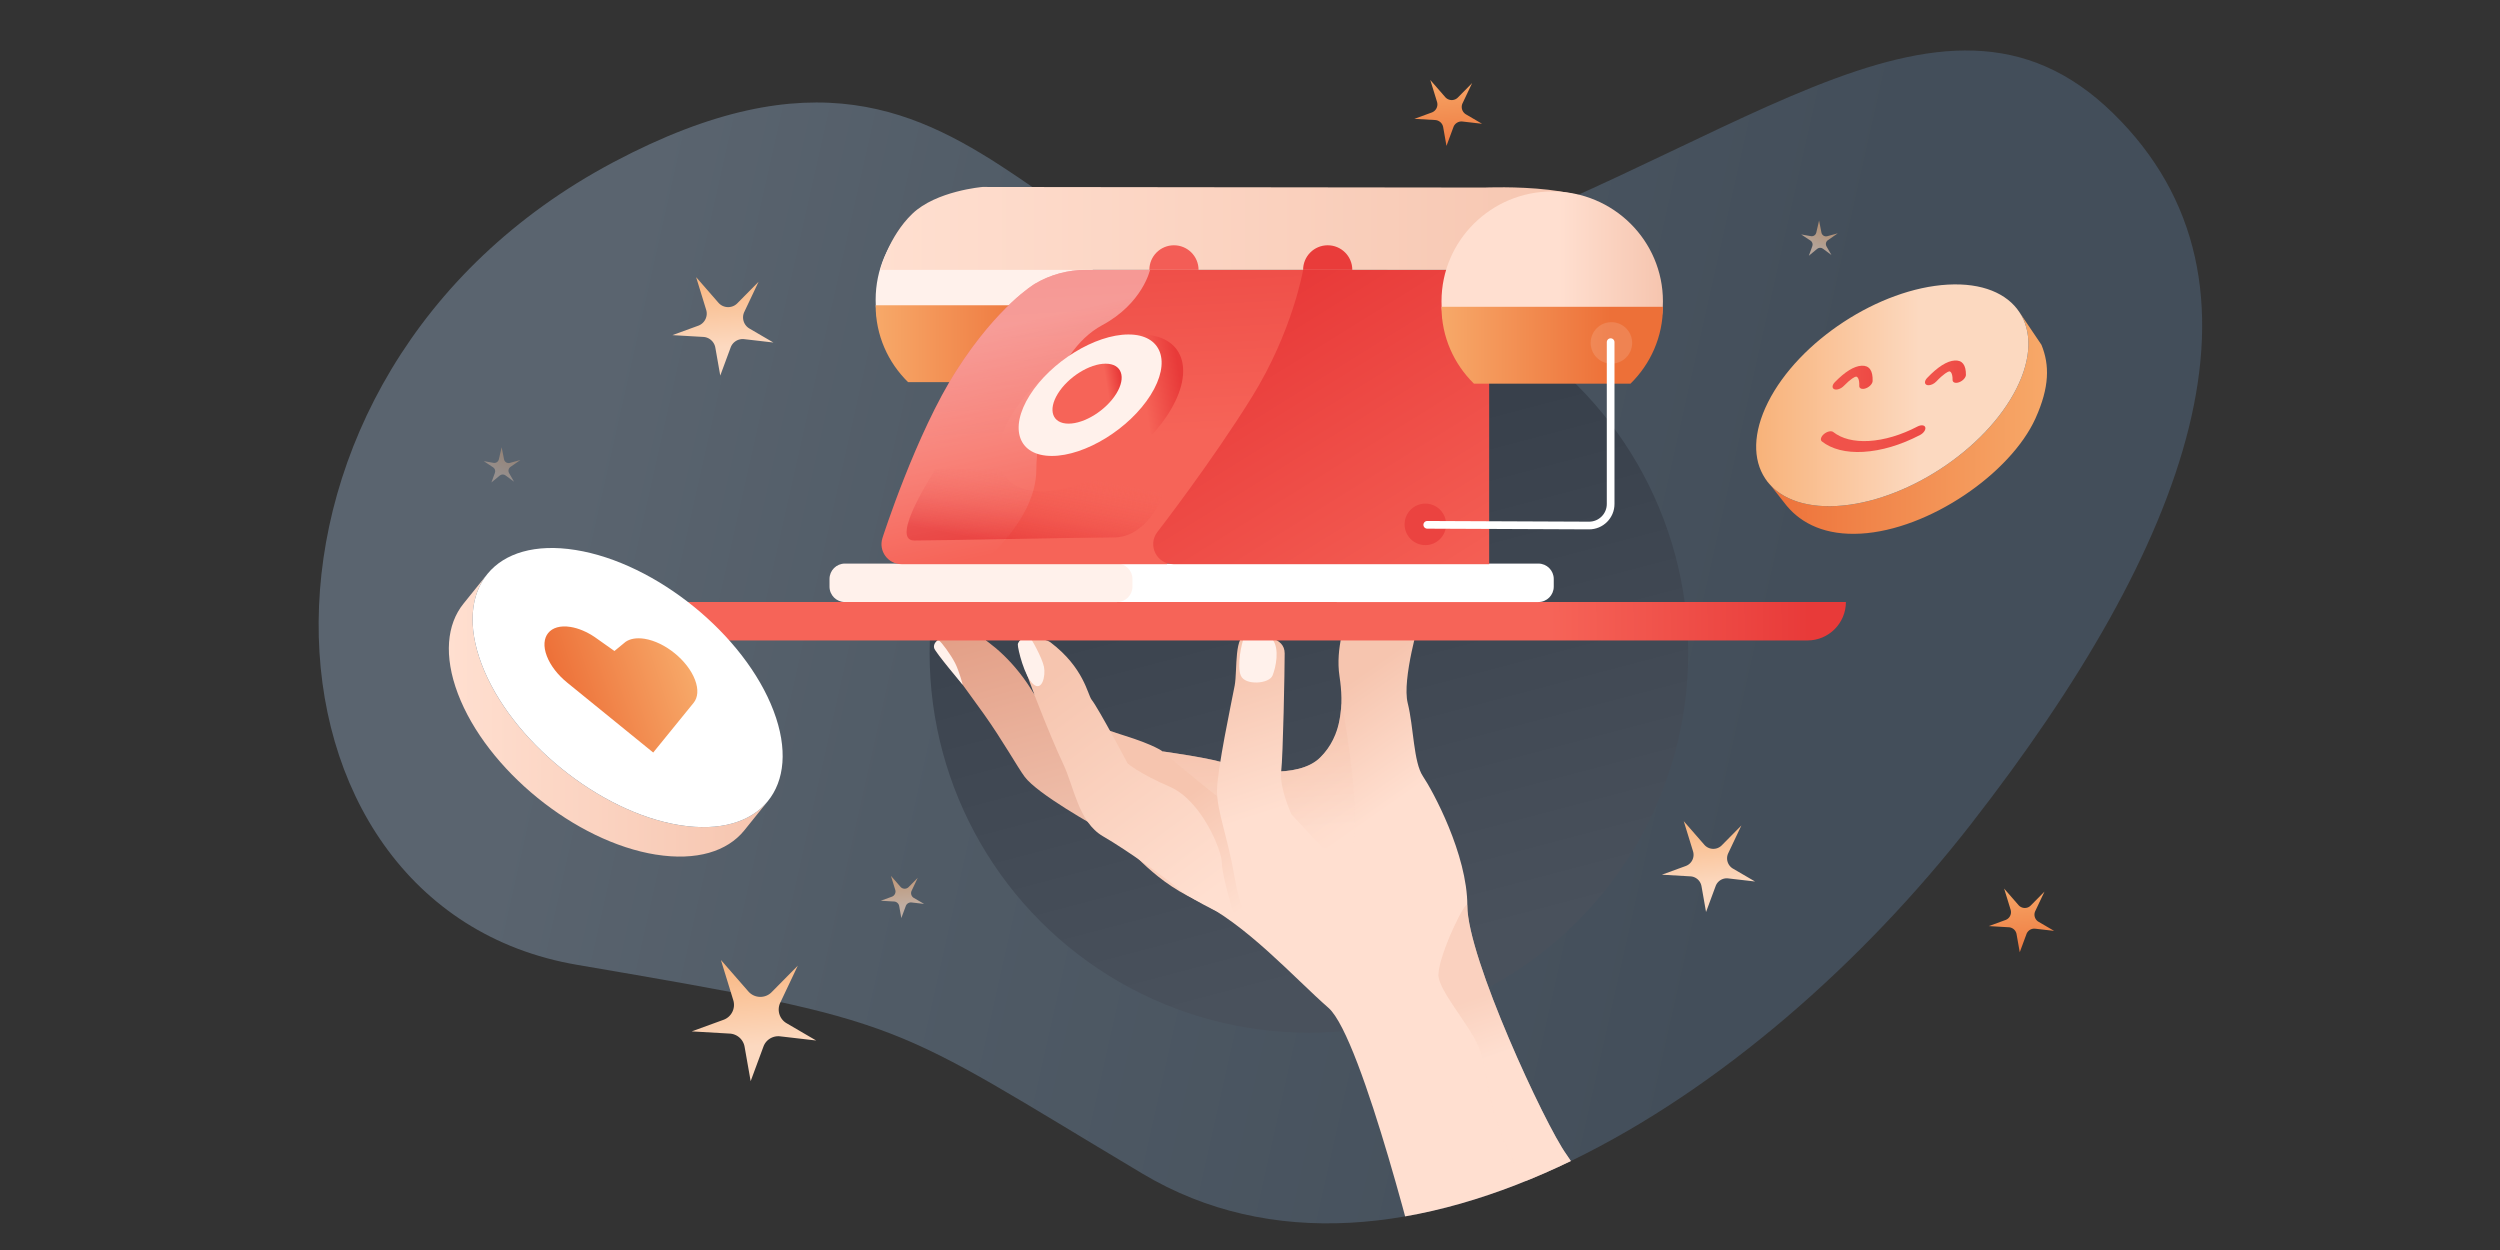
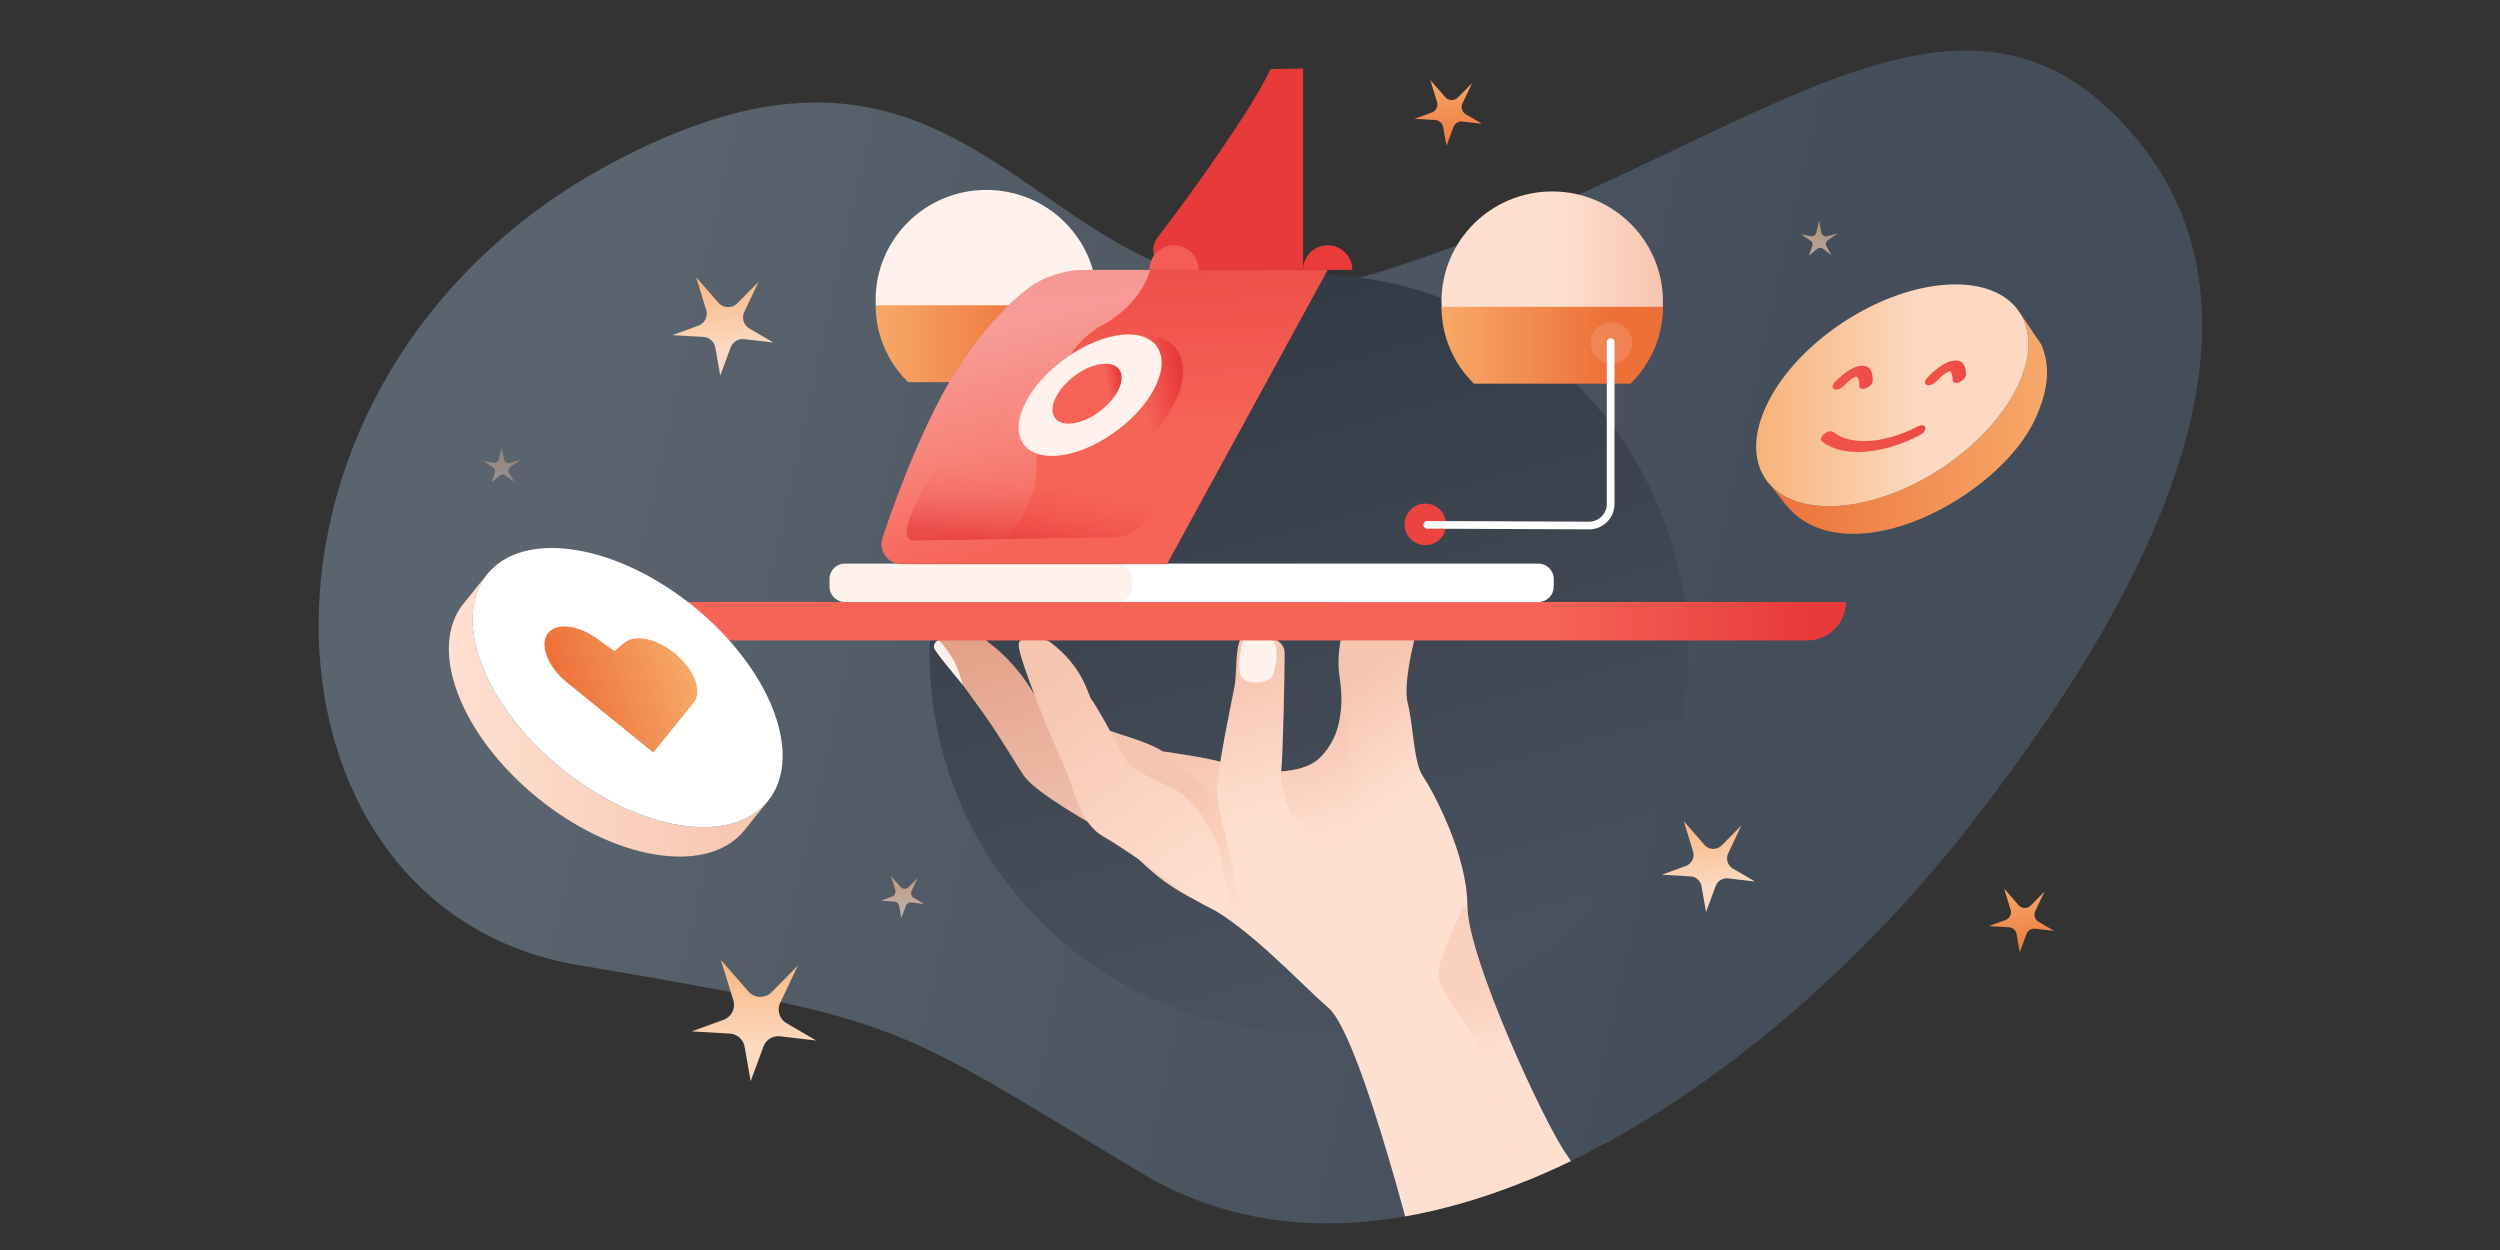
<svg xmlns="http://www.w3.org/2000/svg" xmlns:xlink="http://www.w3.org/1999/xlink" id="Layer_2" viewBox="0 0 1440 720">
  <rect x="0" y="0" width="1440" height="720" fill="#333333" stroke="none" />
  <defs>
    <linearGradient id="linear-gradient" x1="438.29" x2="1020.16" y1="-1182.93" y2="-1617.9" gradientTransform="scale(1 -1) rotate(24.13 -1831.234 -926.002)" gradientUnits="userSpaceOnUse">
      <stop offset="0" stop-color="#5a646f" />
      <stop offset=".29" stop-color="#515c67" />
      <stop offset=".96" stop-color="#434e5a" />
    </linearGradient>
    <linearGradient id="linear-gradient-2" x1="770.09" x2="770.09" y1="-1828.73" y2="-1425.48" gradientTransform="scale(-1 1) rotate(14.75 -7665.95 -6504.686)" gradientUnits="userSpaceOnUse">
      <stop offset="0" stop-color="#323a45" />
      <stop offset="1" stop-color="#49515c" />
    </linearGradient>
    <linearGradient id="linear-gradient-3" x1="-2349.51" x2="-2187.02" y1="243.74" y2="243.74" gradientTransform="matrix(-1 0 0 1 -1170.44 0)" gradientUnits="userSpaceOnUse">
      <stop offset="0" stop-color="#f7a969" />
      <stop offset="1" stop-color="#ed7038" />
    </linearGradient>
    <linearGradient id="linear-gradient-4" x1="-2181.98" x2="-2338.8" y1="227.7" y2="227.7" gradientTransform="matrix(-1 0 0 1 -1170.44 0)" gradientUnits="userSpaceOnUse">
      <stop offset="0" stop-color="#f8b279" />
      <stop offset=".6" stop-color="#fcd9c0" />
    </linearGradient>
    <linearGradient id="linear-gradient-5" x1="-2279.47" x2="-2219.27" y1="252.68" y2="252.68" gradientTransform="matrix(-1 0 0 1 -1170.44 0)" gradientUnits="userSpaceOnUse">
      <stop offset="0" stop-color="#ed4944" />
      <stop offset=".56" stop-color="#f0524a" />
    </linearGradient>
    <linearGradient xlink:href="#linear-gradient-5" id="linear-gradient-6" x1="-2302.81" x2="-2279.23" y1="214.77" y2="214.77" />
    <linearGradient xlink:href="#linear-gradient-5" id="linear-gradient-7" x1="-2249.07" x2="-2225.99" y1="217.51" y2="217.51" />
    <linearGradient id="linear-gradient-8" x1="765.66" x2="705.85" y1="-1579.92" y2="-1494.46" gradientTransform="matrix(1 0 0 -1 0 -1090.98)" gradientUnits="userSpaceOnUse">
      <stop offset="0" stop-color="#ffdfd0" />
      <stop offset=".69" stop-color="#f6c5af" />
    </linearGradient>
    <linearGradient id="linear-gradient-9" x1="727.19" x2="723.29" y1="-1569.86" y2="-1515.71" gradientTransform="matrix(1 0 0 -1 0 -1090.98)" gradientUnits="userSpaceOnUse">
      <stop offset="0" stop-color="#ffdfd0" />
      <stop offset="1" stop-color="#f6c5af" />
    </linearGradient>
    <linearGradient id="linear-gradient-10" x1="867.87" x2="851.81" y1="-1696.79" y2="-1650.79" gradientTransform="matrix(1 0 0 -1 0 -1090.98)" gradientUnits="userSpaceOnUse">
      <stop offset="0" stop-color="#ffdfd0" />
      <stop offset=".71" stop-color="#f6c5af" />
    </linearGradient>
    <linearGradient id="linear-gradient-11" x1="616.97" x2="568.64" y1="-1614.11" y2="-1438.56" gradientTransform="matrix(1 0 0 -1 0 -1090.98)" gradientUnits="userSpaceOnUse">
      <stop offset="0" stop-color="#f3cbb9" />
      <stop offset="1" stop-color="#e29c83" />
    </linearGradient>
    <linearGradient xlink:href="#linear-gradient-9" id="linear-gradient-12" x1="693.95" x2="600.83" y1="-1608.93" y2="-1484.13" />
    <linearGradient xlink:href="#linear-gradient-9" id="linear-gradient-13" x1="750.85" x2="723.82" y1="-1552.84" y2="-1468.77" />
    <linearGradient id="linear-gradient-14" x1="1042.14" x2="892.97" y1="-1446.75" y2="-1447.62" gradientTransform="matrix(1 0 0 -1 0 -1090.98)" gradientUnits="userSpaceOnUse">
      <stop offset="0" stop-color="#e83a39" />
      <stop offset="1" stop-color="#f66458" />
    </linearGradient>
    <linearGradient xlink:href="#linear-gradient-3" id="linear-gradient-15" x1="504.37" x2="601.61" y1="-1288.95" y2="-1288.95" gradientTransform="matrix(1 0 0 -1 0 -1090.98)" />
    <linearGradient xlink:href="#linear-gradient-14" id="linear-gradient-16" x1="627.19" x2="637.2" y1="-1155.75" y2="-1343.36" />
    <linearGradient id="linear-gradient-17" x1="592.7" x2="601.27" y1="-1406.82" y2="-1361.29" gradientTransform="matrix(1 0 0 -1 0 -1090.98)" gradientUnits="userSpaceOnUse">
      <stop offset="0" stop-color="#e83a39" />
      <stop offset="1" stop-color="#f66458" stop-opacity="0" />
    </linearGradient>
    <linearGradient xlink:href="#linear-gradient-14" id="linear-gradient-18" x1="681.59" x2="659.66" y1="-1320.12" y2="-1323.7" />
    <linearGradient id="linear-gradient-19" x1="602.41" x2="574.57" y1="-1403.42" y2="-1279.25" gradientTransform="matrix(1 0 0 -1 0 -1090.98)" gradientUnits="userSpaceOnUse">
      <stop offset="0" stop-color="#fff" stop-opacity="0" />
      <stop offset="1" stop-color="#fff" />
    </linearGradient>
    <linearGradient xlink:href="#linear-gradient-14" id="linear-gradient-20" x1="646.16" x2="637.93" y1="-1314.4" y2="-1315.77" />
    <linearGradient xlink:href="#linear-gradient-14" id="linear-gradient-21" x1="723.5" x2="840.91" y1="-1266.71" y2="-1455.65" />
    <linearGradient xlink:href="#linear-gradient-9" id="linear-gradient-22" x1="507.03" x2="926.83" y1="131.57" y2="131.57" />
    <linearGradient id="linear-gradient-23" x1="830.3" x2="957.84" y1="164.31" y2="164.31" gradientUnits="userSpaceOnUse">
      <stop offset=".53" stop-color="#ffdfd0" />
      <stop offset="1" stop-color="#f6c5af" />
    </linearGradient>
    <linearGradient xlink:href="#linear-gradient-3" id="linear-gradient-24" x1="830.3" x2="927.55" y1="-1289.83" y2="-1289.83" gradientTransform="matrix(1 0 0 -1 0 -1090.98)" />
    <linearGradient xlink:href="#linear-gradient-9" id="linear-gradient-25" x1="258.53" x2="442.37" y1="412.05" y2="412.05" />
    <linearGradient xlink:href="#linear-gradient-3" id="linear-gradient-26" x1="-1586.2" x2="-1509.48" y1="386.12" y2="386.12" gradientTransform="scale(-1 1) rotate(18.39 -977.185 4057.15)" />
    <linearGradient xlink:href="#linear-gradient-4" id="linear-gradient-27" x1="413.28" x2="419.16" y1="-1246.26" y2="-1320.69" gradientTransform="matrix(1 0 0 -1 0 -1090.98)" />
    <linearGradient xlink:href="#linear-gradient-4" id="linear-gradient-28" x1="1041.17" x2="1043.3" y1="-1199.29" y2="-1226.25" gradientTransform="scale(1 -1) rotate(-30.03 3044.039 -684.757)" />
    <linearGradient xlink:href="#linear-gradient-4" id="linear-gradient-29" x1="449.57" x2="451.7" y1="-1692.13" y2="-1719.09" gradientTransform="scale(1 -1) rotate(-30.03 3044.039 -684.757)" />
    <linearGradient xlink:href="#linear-gradient-4" id="linear-gradient-30" x1="981.21" x2="986.65" y1="-1559.96" y2="-1628.65" gradientTransform="matrix(1 0 0 -1 0 -1090.98)" />
    <linearGradient xlink:href="#linear-gradient-4" id="linear-gradient-31" x1="518.48" x2="521" y1="-1593.61" y2="-1625.55" gradientTransform="matrix(1 0 0 -1 0 -1090.98)" />
    <linearGradient xlink:href="#linear-gradient-4" id="linear-gradient-32" x1="430.4" x2="437.65" y1="-1638.58" y2="-1730.21" gradientTransform="matrix(1 0 0 -1 0 -1090.98)" />
    <linearGradient xlink:href="#linear-gradient-3" id="linear-gradient-33" x1="1162.34" x2="1166.15" y1="-1600.01" y2="-1648.11" gradientTransform="matrix(1 0 0 -1 0 -1090.98)" />
    <linearGradient xlink:href="#linear-gradient-3" id="linear-gradient-34" x1="832.1" x2="836.04" y1="-1134.13" y2="-1184" gradientTransform="matrix(1 0 0 -1 0 -1090.98)" />
    <clipPath id="clippath">
      <path d="M1135.52 474.4c-124.9 160.36-329.51 289.9-477.46 201.63-147.95-88.27-131.18-87.08-325.67-120.29-194.48-33.21-209.42-340.03 20.88-462.28 230.3-122.25 136.75 9.78 335.88-53.14 217.33-1.99 390.26-14.58 527.94 24.86 100.32 97.99 43.33 248.85-81.57 409.21Z" style="clip-rule:evenodd;fill:none" />
    </clipPath>
    <style>.cls-19{fill-rule:evenodd}.cls-29{opacity:.52}.cls-19{fill:#fff1eb}</style>
  </defs>
  <g id="Layer_3">
    <path d="M0 0h1440v720H0z" style="fill:none" />
    <path d="M1135.52 474.4c-124.9 160.36-329.51 289.9-477.46 201.63-147.95-88.27-131.18-87.08-325.67-120.29-194.48-33.21-209.42-340.03 20.88-462.28 230.3-122.25 244.7 125.33 443.83 62.41 199.12-62.91 319.66-188.68 419.98-90.69 100.32 97.99 43.33 248.85-81.57 409.21Z" style="fill:url(#linear-gradient);fill-rule:evenodd" />
    <circle cx="753.93" cy="376.38" r="218.47" style="fill:url(#linear-gradient-2)" />
    <path d="M1071.68 307.37c-19.89 1.11-33.81-5.54-42.56-16.06l-12.53-15.92c7.12 10.95 21.49 17.17 41.38 16.07 39.53-2.21 85.9-32.54 103.56-67.74 8.77-17.5 8.82-32.9 1.79-43.71l12.56 18.61c4.75 11.64 4.67 24.42-3.44 42.37-14.25 31.55-61.23 64.19-100.76 66.39Z" style="fill:url(#linear-gradient-3)" />
    <path d="M1057.97 291.45c-39.51 2.2-57.25-24.55-39.59-59.76 17.67-35.21 64.05-65.55 103.56-67.75 39.53-2.21 57.25 24.56 39.59 59.77-17.66 35.2-64.03 65.53-103.56 67.74Z" style="fill:url(#linear-gradient-4)" />
    <path d="M1073.26 260.28c-9.92.55-18.17-1.53-23.86-6.02-1.11-.88-.55-2.8 1.26-4.3 1.81-1.49 4.18-1.99 5.29-1.12 4.88 3.85 11.96 5.64 20.48 5.16 8.84-.5 18.54-3.37 28.03-8.32 2.08-1.09 4.11-.88 4.51.48.4 1.35-.96 3.33-3.04 4.41-11.06 5.77-22.35 9.12-32.66 9.7Z" style="fill:url(#linear-gradient-5)" />
    <path d="M1111.05 221.89c-.46.03-.88-.03-1.24-.17-1.44-.58-1.35-2.37.21-4 6.13-6.43 11.49-9.82 15.94-10.07 4.31-.24 6.47 2.55 6.41 8.28-.02 1.54-1.75 3.43-3.87 4.23-2.13.8-3.84.2-3.82-1.34.04-3.97-1.22-4.94-1.88-4.9-.71.04-3.2 1.32-7.55 5.88-1.17 1.23-2.83 2.02-4.2 2.09Z" style="fill:url(#linear-gradient-6)" />
    <path d="M1073.2 224.01c-1.37.07-2.3-.57-2.26-1.73.15-4.32-1.16-5.39-1.87-5.35-.67.04-3.01 1.21-7.1 5.41-1.58 1.62-4.02 2.46-5.43 1.85-1.42-.6-1.28-2.41.3-4.03 5.9-6.06 11.08-9.26 15.39-9.5 4.45-.25 6.6 2.72 6.4 8.82-.05 1.55-1.81 3.44-3.94 4.21-.53.19-1.03.3-1.49.32Z" style="fill:url(#linear-gradient-7)" />
    <g style="clip-path:url(#clippath)">
      <path d="M819.62 740.01s-34.82-142.36-54.4-159.46c-19.58-17.1-47.69-48.69-76.07-62-28.38-13.32-38.63-31.99-49.21-37.83-10.59-5.84-43.27-24.91-49.65-38.18-6.38-13.27-51.37-70.63-51.37-70.63s12.22-14.28 26.59-4.93c5.66 3.68 14.34 20.92 26.91 30.46 19.35 14.7 44.47 22.86 55.26 26.26 17.81 5.61 21.96 9.11 21.96 9.11s30.41 4.13 38.61 7.64c8.21 3.5 39.51 8.56 52.15-4.09s13.67-30.43 11.15-46.83c-2.52-16.4 4.02-33.02 4.02-33.02h42.27s-10.44 34.85-6.99 48.52c3.45 13.67 3.28 34.02 8.77 42.12 5.49 8.1 25.57 44.88 25.57 74.61s44.63 125.88 57.02 143.14c12.39 17.27 32.61 62.66 32.61 62.66l-115.2 12.45Z" style="fill:url(#linear-gradient-8);fill-rule:evenodd" />
      <path d="M764.82 500.99c-34.59-15.25-95.18-68.19-95.18-68.19s30.41 4.13 38.61 7.64c8.21 3.5 39.51 8.56 52.15-4.09.76-.76 6.14-5.18 9.23-13.25 1.81-4.72 3.16-17.89 3.16-17.89s21.7 108.87-7.97 95.79Z" class="cls-29" style="fill:url(#linear-gradient-9);fill-rule:evenodd" />
      <path d="M845.19 521.75c0 29.73 44.63 125.88 57.02 143.14 12.39 17.27 32.61 62.66 32.61 62.66s-46.97-30.66-60.23-53.52c-18.89-32.56-17.19-58.22-23.03-71.47-5.76-13.06-23.25-32.48-23.03-41.17.31-12.06 16.66-45.16 16.66-39.63Z" class="cls-29" style="fill:url(#linear-gradient-10);fill-rule:evenodd" />
      <path d="M640.02 481.02c-10.6-5.84-42.34-23.68-49.8-33.58-3.85-5.11-12.84-21.18-23.42-36.03-13.14-18.44-27.08-36.58-27.89-39.2-1.48-4.73 12.23-14.28 26.62-4.93 9.21 5.99 24.48 19.27 35.02 41.87 5.73 12.28 50.07 77.7 39.47 71.86Z" style="fill:url(#linear-gradient-11);fill-rule:evenodd" />
      <path d="M554.54 394.47s-15.82-18.73-16.47-21.15c-.65-2.43 1.61-4.82 2.86-4.26s6.81 8.14 9.21 12.88 4.4 12.54 4.4 12.54Z" class="cls-19" />
      <path d="M586.74 371.61c0 7.51 19.1 54.75 25.53 68.1 6.42 13.35 8.81 33.76 23.08 42.01s36.53 24.34 44.16 30.82c7.63 6.48 32.11 17.56 32.11 17.56s-7.81-25.53-7.81-32.92-11.73-36.06-29.93-43.97-24.38-13.5-24.38-13.5-16.61-31.44-20.7-36.64c-2.39-3.04-4.38-18.46-23.8-33.15-2.74-2.07-18.26-5.82-18.26 1.69Z" style="fill-rule:evenodd;fill:url(#linear-gradient-12)" />
-       <path d="M595.17 394.11c-5.09-4.35-8.94-20.33-8.9-22.84s5.48-5.65 6.52-4.77c1.05.88 7.54 12.44 8.55 17.65s-1.08 14.31-6.18 9.95Z" class="cls-19" />
      <path d="M736.85 550.58c-15.37-13.78-21.65-21.49-25.68-45.07-4.03-23.57-10.17-38.1-10.17-50.02s8.49-51.68 10.17-60.59c1.68-8.9-.65-30.37 7.76-29.53 8.41.84 21.04 1.39 21.04 10.98s-.91 58.56-2.01 68.05c-1.1 9.48 5.96 24.74 5.96 24.74l17.61 18.92s39.04 8.37 51.39 19.14c12.36 10.78 15.61 19.33 15.61 35.29s-11.94 38.33-35.44 29.93c-23.5-8.41-40.88-8.07-56.24-21.85Z" style="fill:url(#linear-gradient-13);fill-rule:evenodd" />
      <path d="M714.73 389.19c-2.47-5.77.62-19.43 1.7-21.54 1.07-2.11 12.6-4.41 16.63.82 4.03 5.23 1.88 15.83-.08 20.65s-15.77 5.84-18.24.07Z" class="cls-19" />
      <path d="M340.52 346.76h722.72c0 12.22-9.92 22.14-22.14 22.14H362.66c-12.22 0-22.14-9.92-22.14-22.14Z" style="fill:url(#linear-gradient-14);fill-rule:evenodd" />
      <path d="M637.22 324.62H886.1c4.89 0 8.86 3.97 8.86 8.86v4.43c0 4.89-3.97 8.86-8.86 8.86H637.22v-22.14Z" style="fill:#fff;fill-rule:evenodd" />
      <path d="M486.66 324.62h156.77c4.89 0 8.86 3.97 8.86 8.86v4.43c0 4.89-3.97 8.86-8.86 8.86H486.66c-4.89 0-8.86-3.97-8.86-8.86v-4.43c0-4.89 3.97-8.86 8.86-8.86ZM613.23 217.45c11.54-11.45 18.68-27.28 18.68-44.76 0-34.96-28.55-63.3-63.77-63.3s-63.77 28.34-63.77 63.3c0 17.48 7.14 33.3 18.68 44.76h90.18Z" class="cls-19" />
      <path d="M613.23 220.11c11.54-11.33 18.68-26.99 18.68-44.28H504.37c0 17.29 7.14 32.95 18.68 44.28h90.18Z" style="fill:url(#linear-gradient-15);fill-rule:evenodd" />
      <path d="M595.97 163.53c8.9-5.29 19.06-8.08 29.42-8.08h139.38l-92.59 169.51H519.26c-7.8 0-13.34-7.59-10.97-15.02 0 0 19.21-60.06 42.86-96.94 23.65-36.88 44.82-49.46 44.82-49.46Z" style="fill:url(#linear-gradient-16);fill-rule:evenodd" />
      <g style="opacity:.9">
        <path d="M538.8 270.38s-26.93 40.96-12.19 40.96 95.13-1.77 115.04-1.77 31-26.56 31-34.41-133.85-4.77-133.85-4.77Z" style="fill:url(#linear-gradient-17);fill-rule:evenodd" />
      </g>
      <path d="M599.94 282.99c24.79 0 57.62-20.22 73.32-45.17 15.7-24.95 8.33-45.17-16.46-45.17s-57.62 20.22-73.32 45.17c-15.7 24.95-8.33 45.17 16.46 45.17Z" style="fill:url(#linear-gradient-18);fill-rule:evenodd" />
      <g style="opacity:.42">
        <path d="M595.97 163.53c8.9-5.29 19.06-8.08 29.42-8.08h37.02s-4.22 19.32-27.57 31.88c-29.64 15.95-37.92 64.72-37.92 83.15 0 29.37-32.1 54.47-32.1 54.47h-45.55c-7.8 0-13.34-7.59-10.97-15.02 0 0 19.21-60.06 42.86-96.94 23.65-36.88 44.82-49.46 44.82-49.46Z" style="fill:url(#linear-gradient-19);fill-rule:evenodd" />
      </g>
      <path d="M605.86 262.62c19.2 0 44.65-15.66 56.83-34.98 12.18-19.32 6.49-34.98-12.71-34.98s-44.65 15.66-56.83 34.98c-12.18 19.32-6.49 34.98 12.71 34.98Z" class="cls-19" />
      <path d="M615.49 244.02c9.3 0 21.61-7.73 27.5-17.27 5.89-9.54 3.13-17.27-6.17-17.27s-21.61 7.73-27.5 17.27c-5.89 9.54-3.13 17.27 6.17 17.27Z" style="fill:url(#linear-gradient-20);fill-rule:evenodd" />
-       <path id="path-106" d="M750.59 155.45h107.17v169.51H675.78c-9.57 0-14.97-11-9.1-18.57 0 0 31.08-40.07 54.48-77.81 23.41-37.74 29.43-73.13 29.43-73.13Z" style="fill:url(#linear-gradient-21);fill-rule:evenodd" />
-       <path d="m565.91 107.69 289.18.34s74-3.27 71.69 19.91-75.35 27.51-75.35 27.51h-344.4s4.75-19.18 18.51-32.36c13.76-13.18 40.37-15.4 40.37-15.4Z" style="fill:url(#linear-gradient-22);fill-rule:evenodd" />
+       <path id="path-106" d="M750.59 155.45h107.17H675.78c-9.57 0-14.97-11-9.1-18.57 0 0 31.08-40.07 54.48-77.81 23.41-37.74 29.43-73.13 29.43-73.13Z" style="fill:url(#linear-gradient-21);fill-rule:evenodd" />
      <path d="M939.17 218.33c11.54-11.45 18.68-27.28 18.68-44.76 0-34.96-28.55-63.3-63.77-63.3s-63.77 28.34-63.77 63.3c0 17.48 7.14 33.3 18.68 44.76h90.18Z" style="fill:url(#linear-gradient-23);fill-rule:evenodd" />
      <path d="M939.17 220.99c11.54-11.33 18.68-26.99 18.68-44.28H830.31c0 17.29 7.14 32.95 18.68 44.28h90.18Z" style="fill:url(#linear-gradient-24);fill-rule:evenodd" />
      <g style="opacity:.13">
        <circle cx="928.17" cy="197.52" r="11.96" style="fill:#fdfdfd" />
      </g>
      <path d="M690.37 155.45c0-7.83-6.34-14.17-14.17-14.17s-14.17 6.34-14.17 14.17c5.31.05 23.85.05 28.34 0Z" style="fill:#f35d56;fill-rule:evenodd" />
      <path d="M778.93 155.45c0-7.83-6.34-14.17-14.17-14.17s-14.17 6.34-14.17 14.17c5.31.05 23.85.05 28.34 0Z" style="fill:#e93c3a;fill-rule:evenodd" />
      <circle cx="821" cy="302.03" r="11.96" style="fill:#eb4340" />
      <path d="M927.73 197.08v93.22c0 6.87-5.58 12.43-12.45 12.4l-93.18-.4" style="fill:none;stroke:#fff;stroke-linecap:round;stroke-linejoin:round;stroke-width:4.43px" />
    </g>
    <path d="M377.83 492.25c23.37 3.74 41.11-1.86 50.86-13.91l13.68-17c-9.76 12.08-27.48 17.67-50.85 13.95-46.44-7.46-97.51-48.96-114.09-92.71-8.23-21.74-6.39-39.94 3.22-51.86l-13.67 16.98c-9.63 11.91-11.45 30.11-3.23 51.86 16.57 43.77 67.65 85.28 114.1 92.71Z" style="fill:url(#linear-gradient-25)" />
    <path d="M391.52 475.28c46.42 7.42 70.65-22.03 54.08-65.78-16.58-43.77-67.66-85.29-114.09-92.71-46.43-7.44-70.64 22.02-54.08 65.78 16.58 43.75 67.65 85.25 114.09 92.71Z" style="fill:#fff" />
    <path d="M360.28 369.74c2.59-1.82 6.35-2.53 10.99-1.8 11.78 1.89 24.79 12.46 29.05 23.62 2.13 5.58 1.67 10.24-.8 13.27l-23.27 28.63-49.57-40.3c-5.26-4.27-9.59-9.7-11.71-15.28-4.26-11.15 1.84-18.66 13.63-16.77 4.65.74 9.48 2.83 13.88 5.78l11.44 8.09 6.36-5.24Z" style="fill:url(#linear-gradient-26)" />
    <path d="m445.54 197.3-16.88-1.95a7.41 7.41 0 0 0-7.81 4.81l-5.98 16.17-2.84-16.12a7.467 7.467 0 0 0-6.89-6.14l-17.84-1.03 14.89-5.43c3.71-1.35 5.73-5.38 4.56-9.16l-5.79-18.82 12.85 14.73c2.84 3.25 7.85 3.41 10.88.34l12.25-12.41-8.22 17.36a7.422 7.422 0 0 0 2.98 9.6l13.88 8.11-.02-.05Z" style="fill:url(#linear-gradient-27)" />
    <path d="m1054.95 146.92-4.94-3.67c-1-.74-2.37-.7-3.32.09l-4.81 3.99 2.03-5.57c.43-1.17 0-2.49-1.05-3.17l-5.41-3.56 5.65 1c1.41.25 2.77-.65 3.09-2.05l1.6-6.95 1.36 6.95c.3 1.53 1.84 2.49 3.35 2.08l6.09-1.67-5.72 3.95c-1.15.79-1.5 2.33-.81 3.55l2.88 5.06v-.02Z" style="fill:url(#linear-gradient-28);opacity:.61" />
    <path d="m296.12 277.5-4.94-3.67c-1-.74-2.37-.7-3.32.09l-4.81 3.99 2.03-5.57c.43-1.17 0-2.49-1.05-3.17l-5.41-3.56 5.65 1c1.41.25 2.77-.65 3.09-2.05l1.6-6.95 1.36 6.95c.3 1.53 1.84 2.49 3.35 2.08l6.09-1.67-5.72 3.95c-1.15.79-1.5 2.33-.81 3.55l2.88 5.06v-.02Z" style="fill:url(#linear-gradient-29);opacity:.37" />
    <path d="m1010.99 507.76-15.58-1.8a6.842 6.842 0 0 0-7.21 4.44l-5.52 14.92-2.62-14.88a6.874 6.874 0 0 0-6.36-5.66l-16.46-.95 13.74-5.01c3.42-1.25 5.28-4.97 4.21-8.45L969.84 473l11.86 13.59c2.62 3 7.25 3.15 10.04.32l11.31-11.46-7.59 16.02a6.855 6.855 0 0 0 2.75 8.86l12.81 7.48-.02-.04Z" style="fill:url(#linear-gradient-30)" />
    <path d="m532.32 520.66-7.24-.84c-1.46-.17-2.85.69-3.35 2.06l-2.57 6.94-1.22-6.92a3.193 3.193 0 0 0-2.96-2.63l-7.66-.44 6.39-2.33a3.192 3.192 0 0 0 1.96-3.93l-2.49-8.08 5.51 6.32a3.192 3.192 0 0 0 4.67.15l5.26-5.33-3.53 7.45a3.183 3.183 0 0 0 1.28 4.12l5.96 3.48v-.02Z" style="fill:url(#linear-gradient-31);opacity:.66" />
    <path d="m470.13 599.33-20.78-2.4c-4.2-.48-8.18 1.97-9.61 5.92l-7.36 19.91-3.5-19.85c-.73-4.17-4.26-7.3-8.49-7.56l-21.96-1.27 18.33-6.68c4.57-1.66 7.05-6.63 5.61-11.28l-7.13-23.18 15.82 18.13c3.5 4 9.67 4.2 13.39.42l15.09-15.28-10.12 21.37a9.127 9.127 0 0 0 3.67 11.81l17.09 9.98-.03-.06Z" style="fill:url(#linear-gradient-32)" />
    <path d="m1183.2 536.19-10.91-1.26a4.799 4.799 0 0 0-5.05 3.11l-3.86 10.45-1.84-10.42c-.38-2.19-2.24-3.83-4.46-3.97l-11.53-.67 9.62-3.51c2.4-.87 3.7-3.48 2.95-5.92l-3.74-12.17 8.3 9.52c1.84 2.1 5.08 2.21 7.03.22l7.92-8.02-5.31 11.22a4.79 4.79 0 0 0 1.92 6.2l8.97 5.24v-.03Z" style="fill:url(#linear-gradient-33)" />
    <path d="M853.71 71.3 842.4 70a4.955 4.955 0 0 0-5.23 3.22l-4 10.83-1.9-10.8a5 5 0 0 0-4.62-4.11l-11.95-.69 9.97-3.64c2.49-.91 3.84-3.61 3.05-6.14l-3.88-12.61 8.61 9.87c1.9 2.18 5.26 2.29 7.29.23l8.21-8.32-5.51 11.63a4.98 4.98 0 0 0 1.99 6.43l9.3 5.43-.02-.03Z" style="fill:url(#linear-gradient-34)" />
  </g>
</svg>